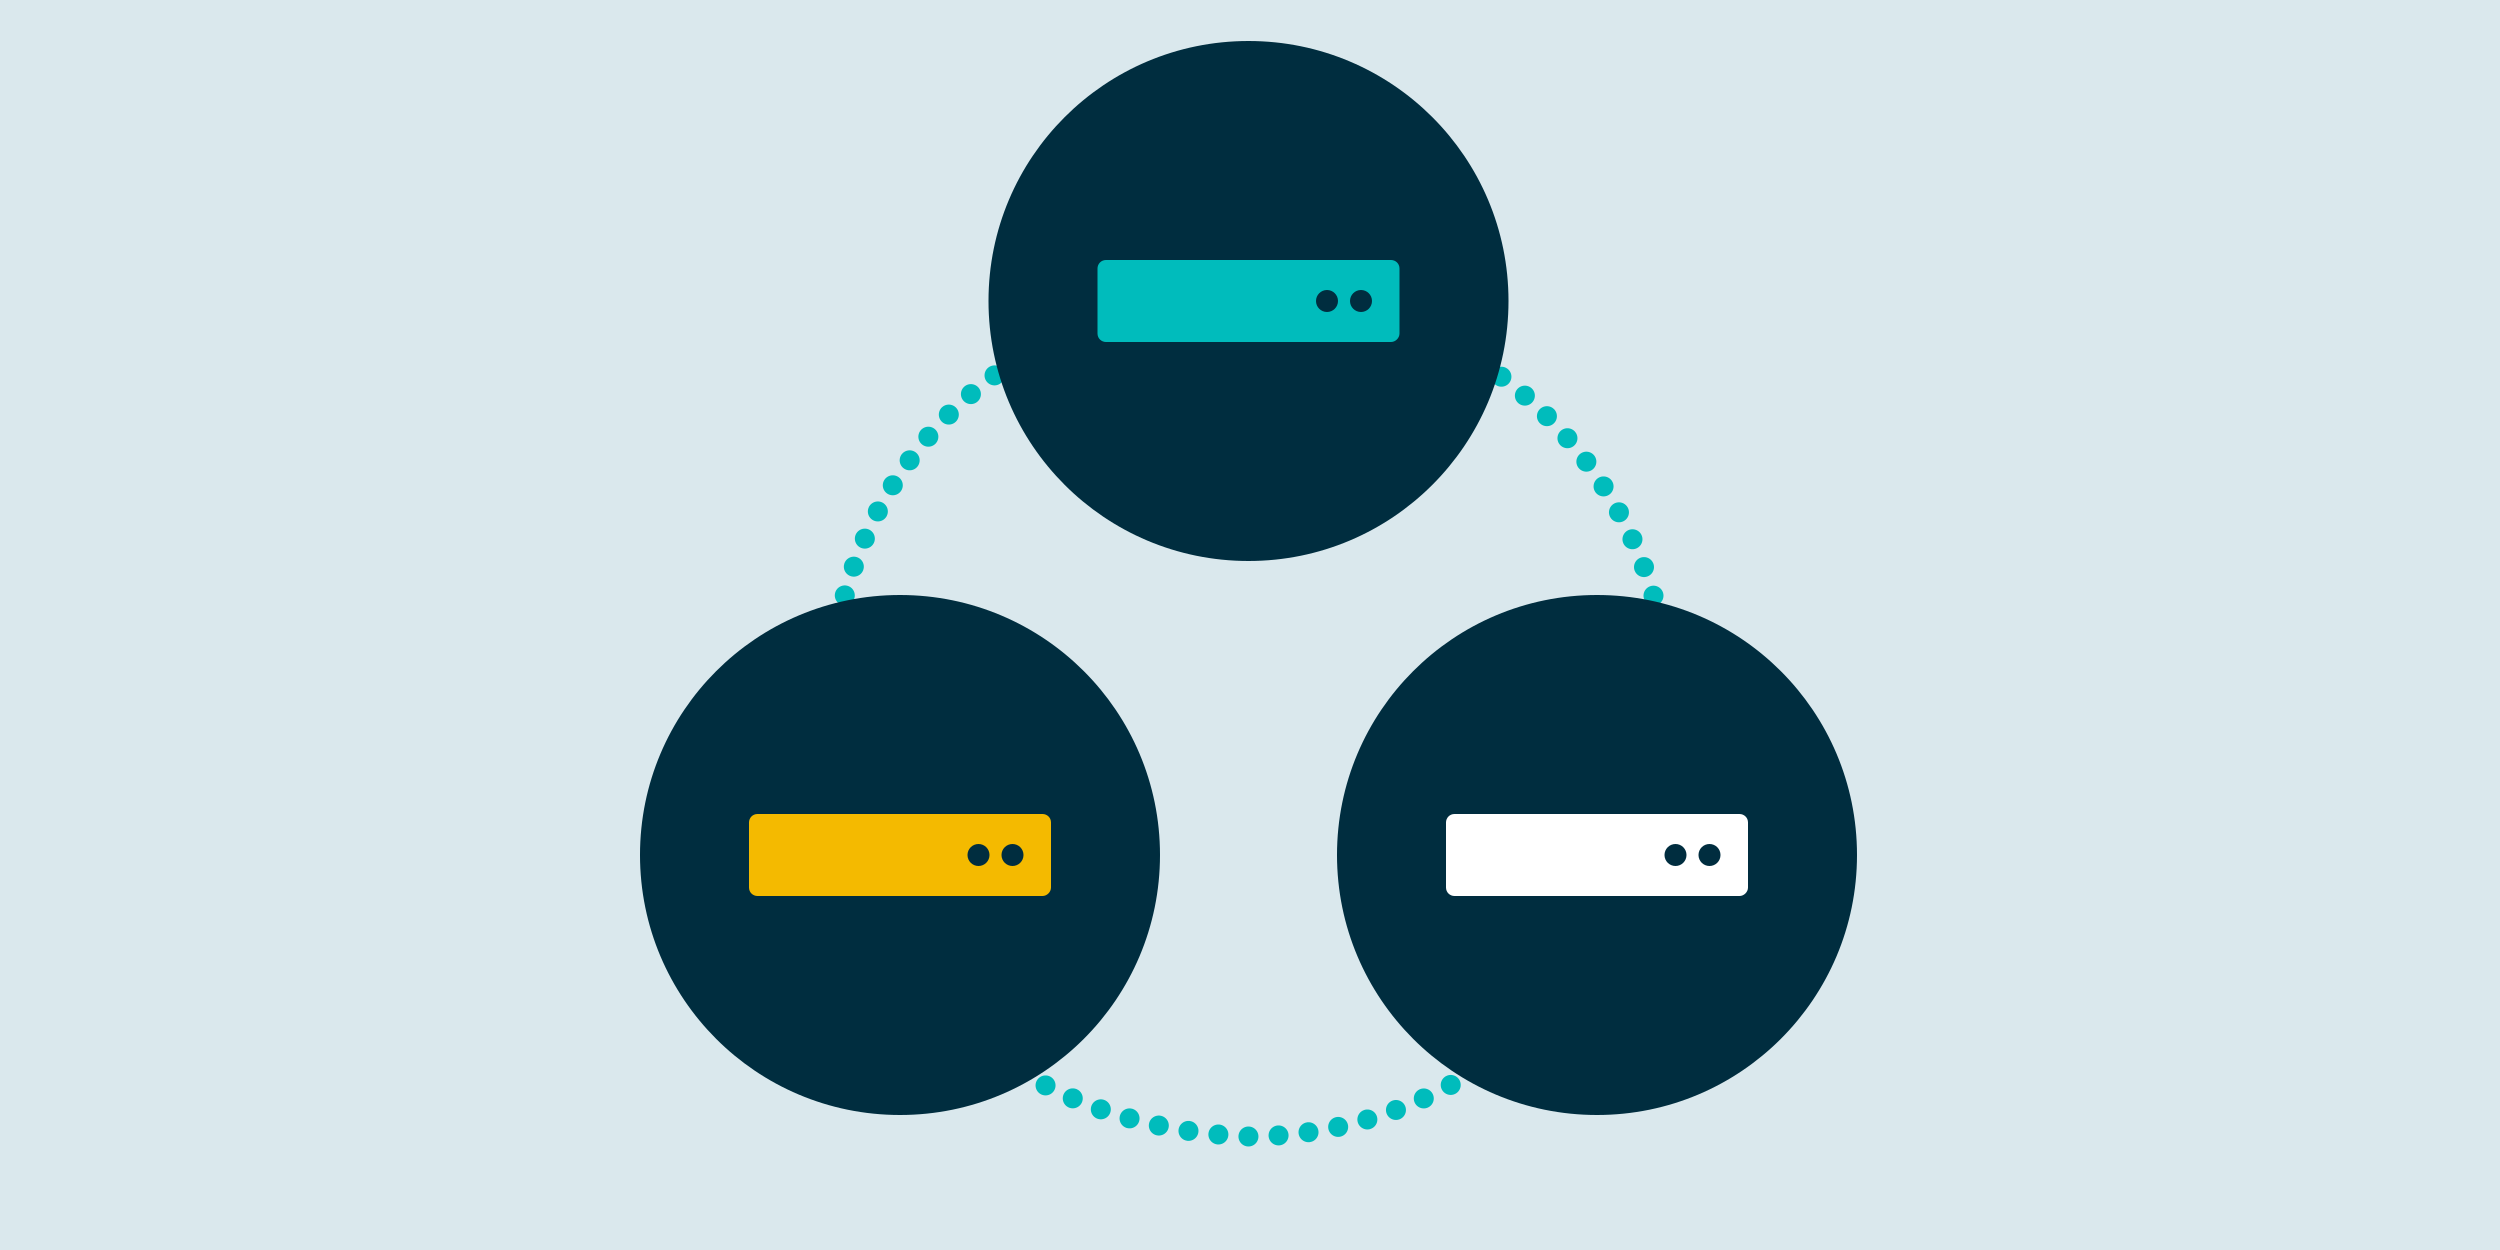
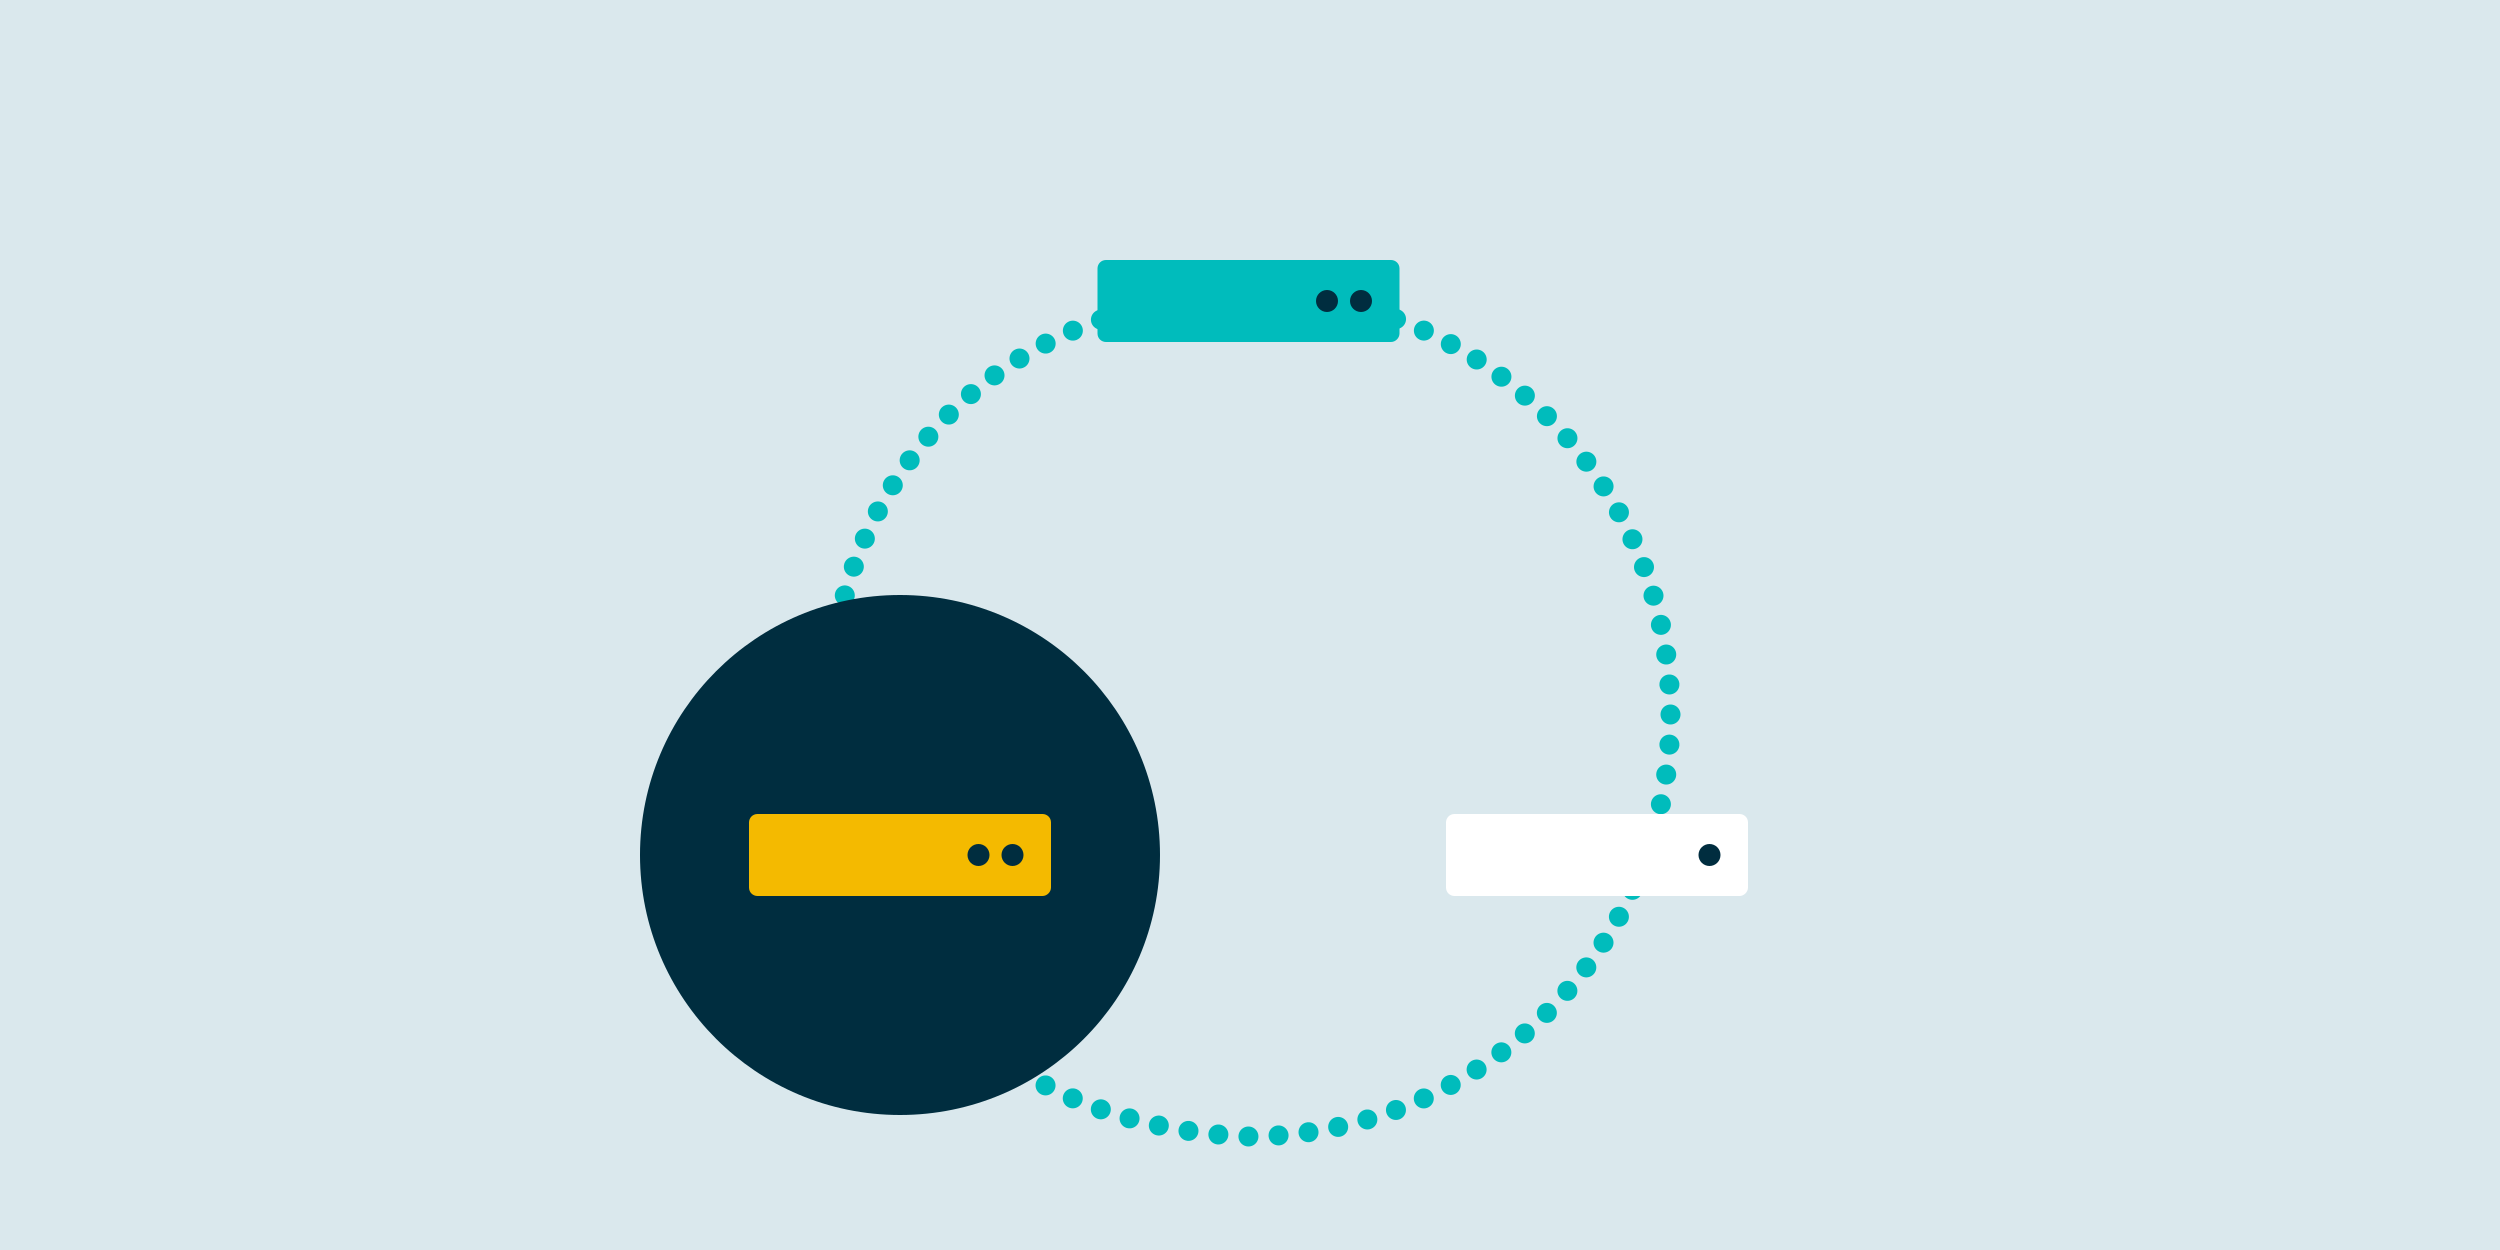
<svg xmlns="http://www.w3.org/2000/svg" xmlns:xlink="http://www.w3.org/1999/xlink" viewBox="0 0 500 250">
  <rect x="0" y="0" width="500" height="250" fill="#808080" stroke="none" />
  <path d="M-10.3-9.9h520v270h-520z" fill="#dae8ed" />
-   <path d="M334.1 142.9c0 46.6-37.8 84.4-84.4 84.4-112-4.4-111.9-164.4 0-168.8 46.6 0 84.4 37.8 84.4 84.4h0z" fill="none" stroke="#00bcbc" stroke-width="4" stroke-linecap="round" stroke-linejoin="round" stroke-dasharray="0,6.027" />
-   <circle cx="249.7" cy="60.2" r="52" fill="#002d3f" />
+   <path d="M334.1 142.9c0 46.6-37.8 84.4-84.4 84.4-112-4.4-111.9-164.4 0-168.8 46.6 0 84.4 37.8 84.4 84.4h0" fill="none" stroke="#00bcbc" stroke-width="4" stroke-linecap="round" stroke-linejoin="round" stroke-dasharray="0,6.027" />
  <use xlink:href="#B" fill="#00bcbc" />
  <g fill="#002d3f">
    <circle cx="272.2" cy="60.2" r="2.2" />
    <circle cx="265.4" cy="60.2" r="2.2" />
    <circle cx="180" cy="171" r="52" />
  </g>
  <use xlink:href="#B" x="-69.7" y="110.8" fill="#f4ba00" />
  <g fill="#002d3f">
    <circle cx="202.5" cy="171" r="2.2" />
    <circle cx="195.7" cy="171" r="2.2" />
-     <circle cx="319.4" cy="171" r="52" />
  </g>
  <use xlink:href="#B" x="69.7" y="110.8" fill="#fff" />
  <g fill="#002d3f">
    <circle cx="341.9" cy="171" r="2.2" />
-     <circle cx="335.1" cy="171" r="2.2" />
  </g>
  <defs>
    <path id="B" d="M278.2 68.4h-57c-.9 0-1.7-.7-1.7-1.7v-13c0-.9.7-1.7 1.7-1.7h57c.9 0 1.7.7 1.7 1.7v13c0 .9-.8 1.7-1.7 1.7z" />
  </defs>
</svg>